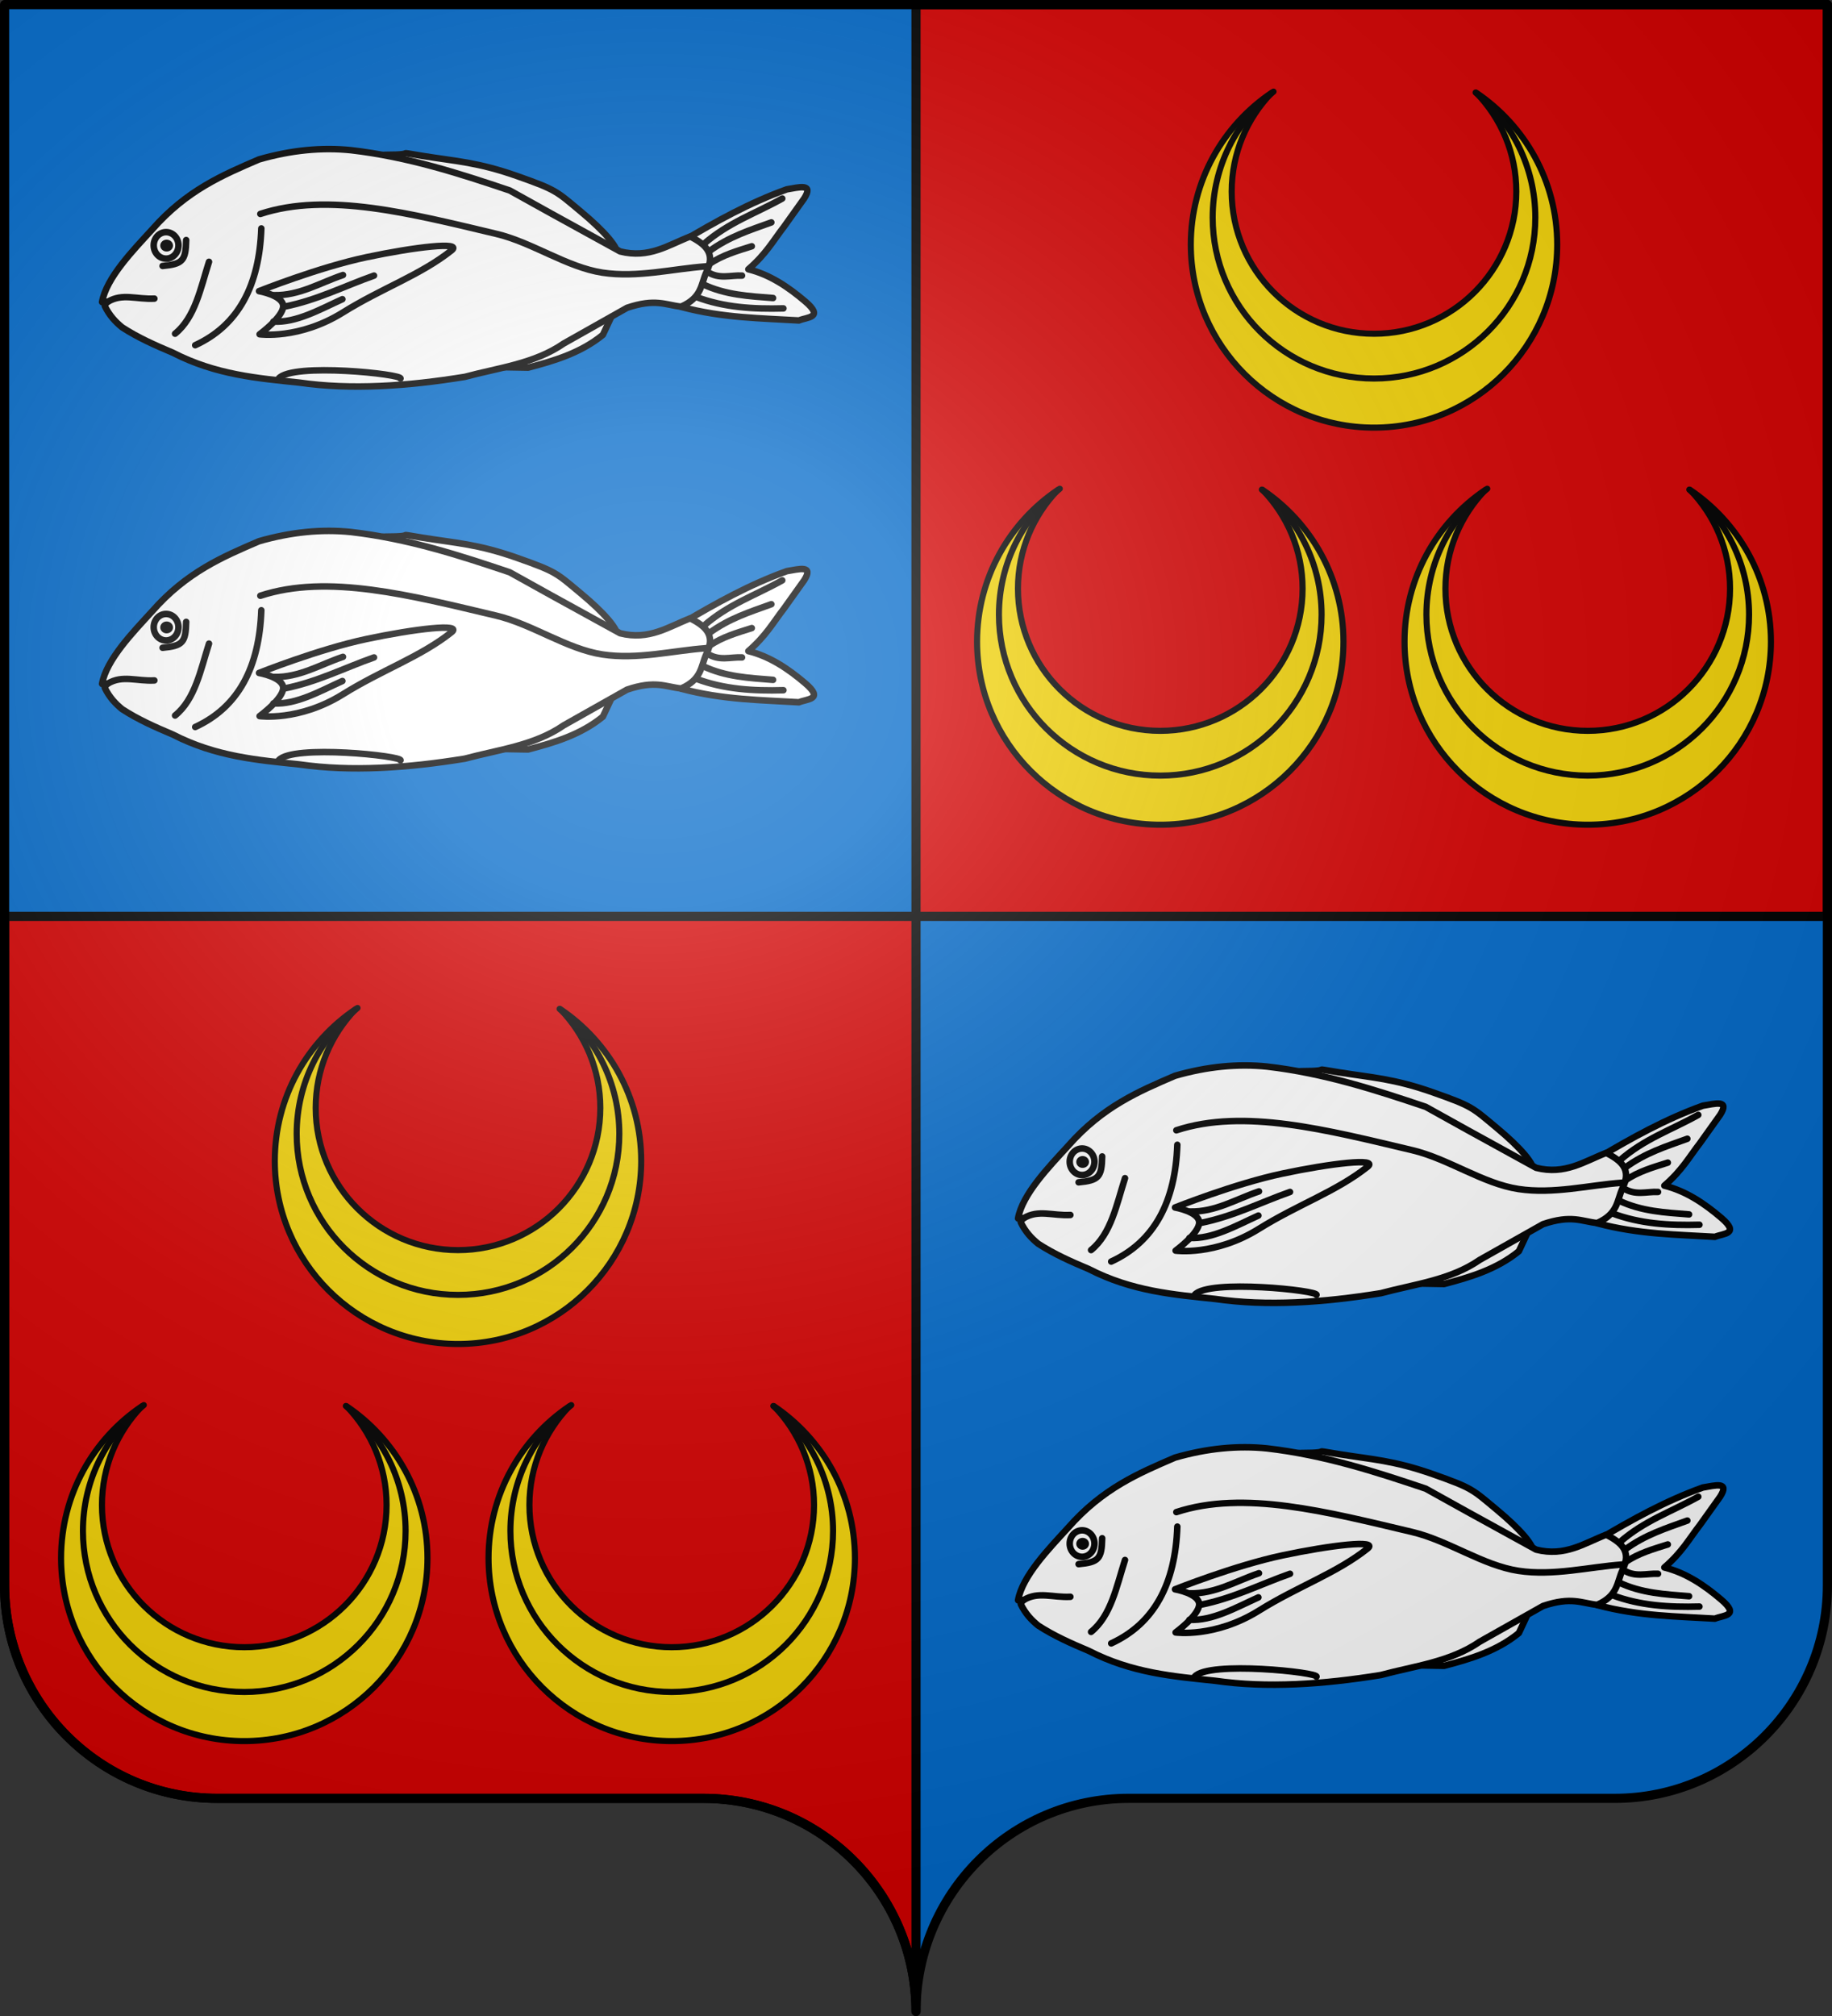
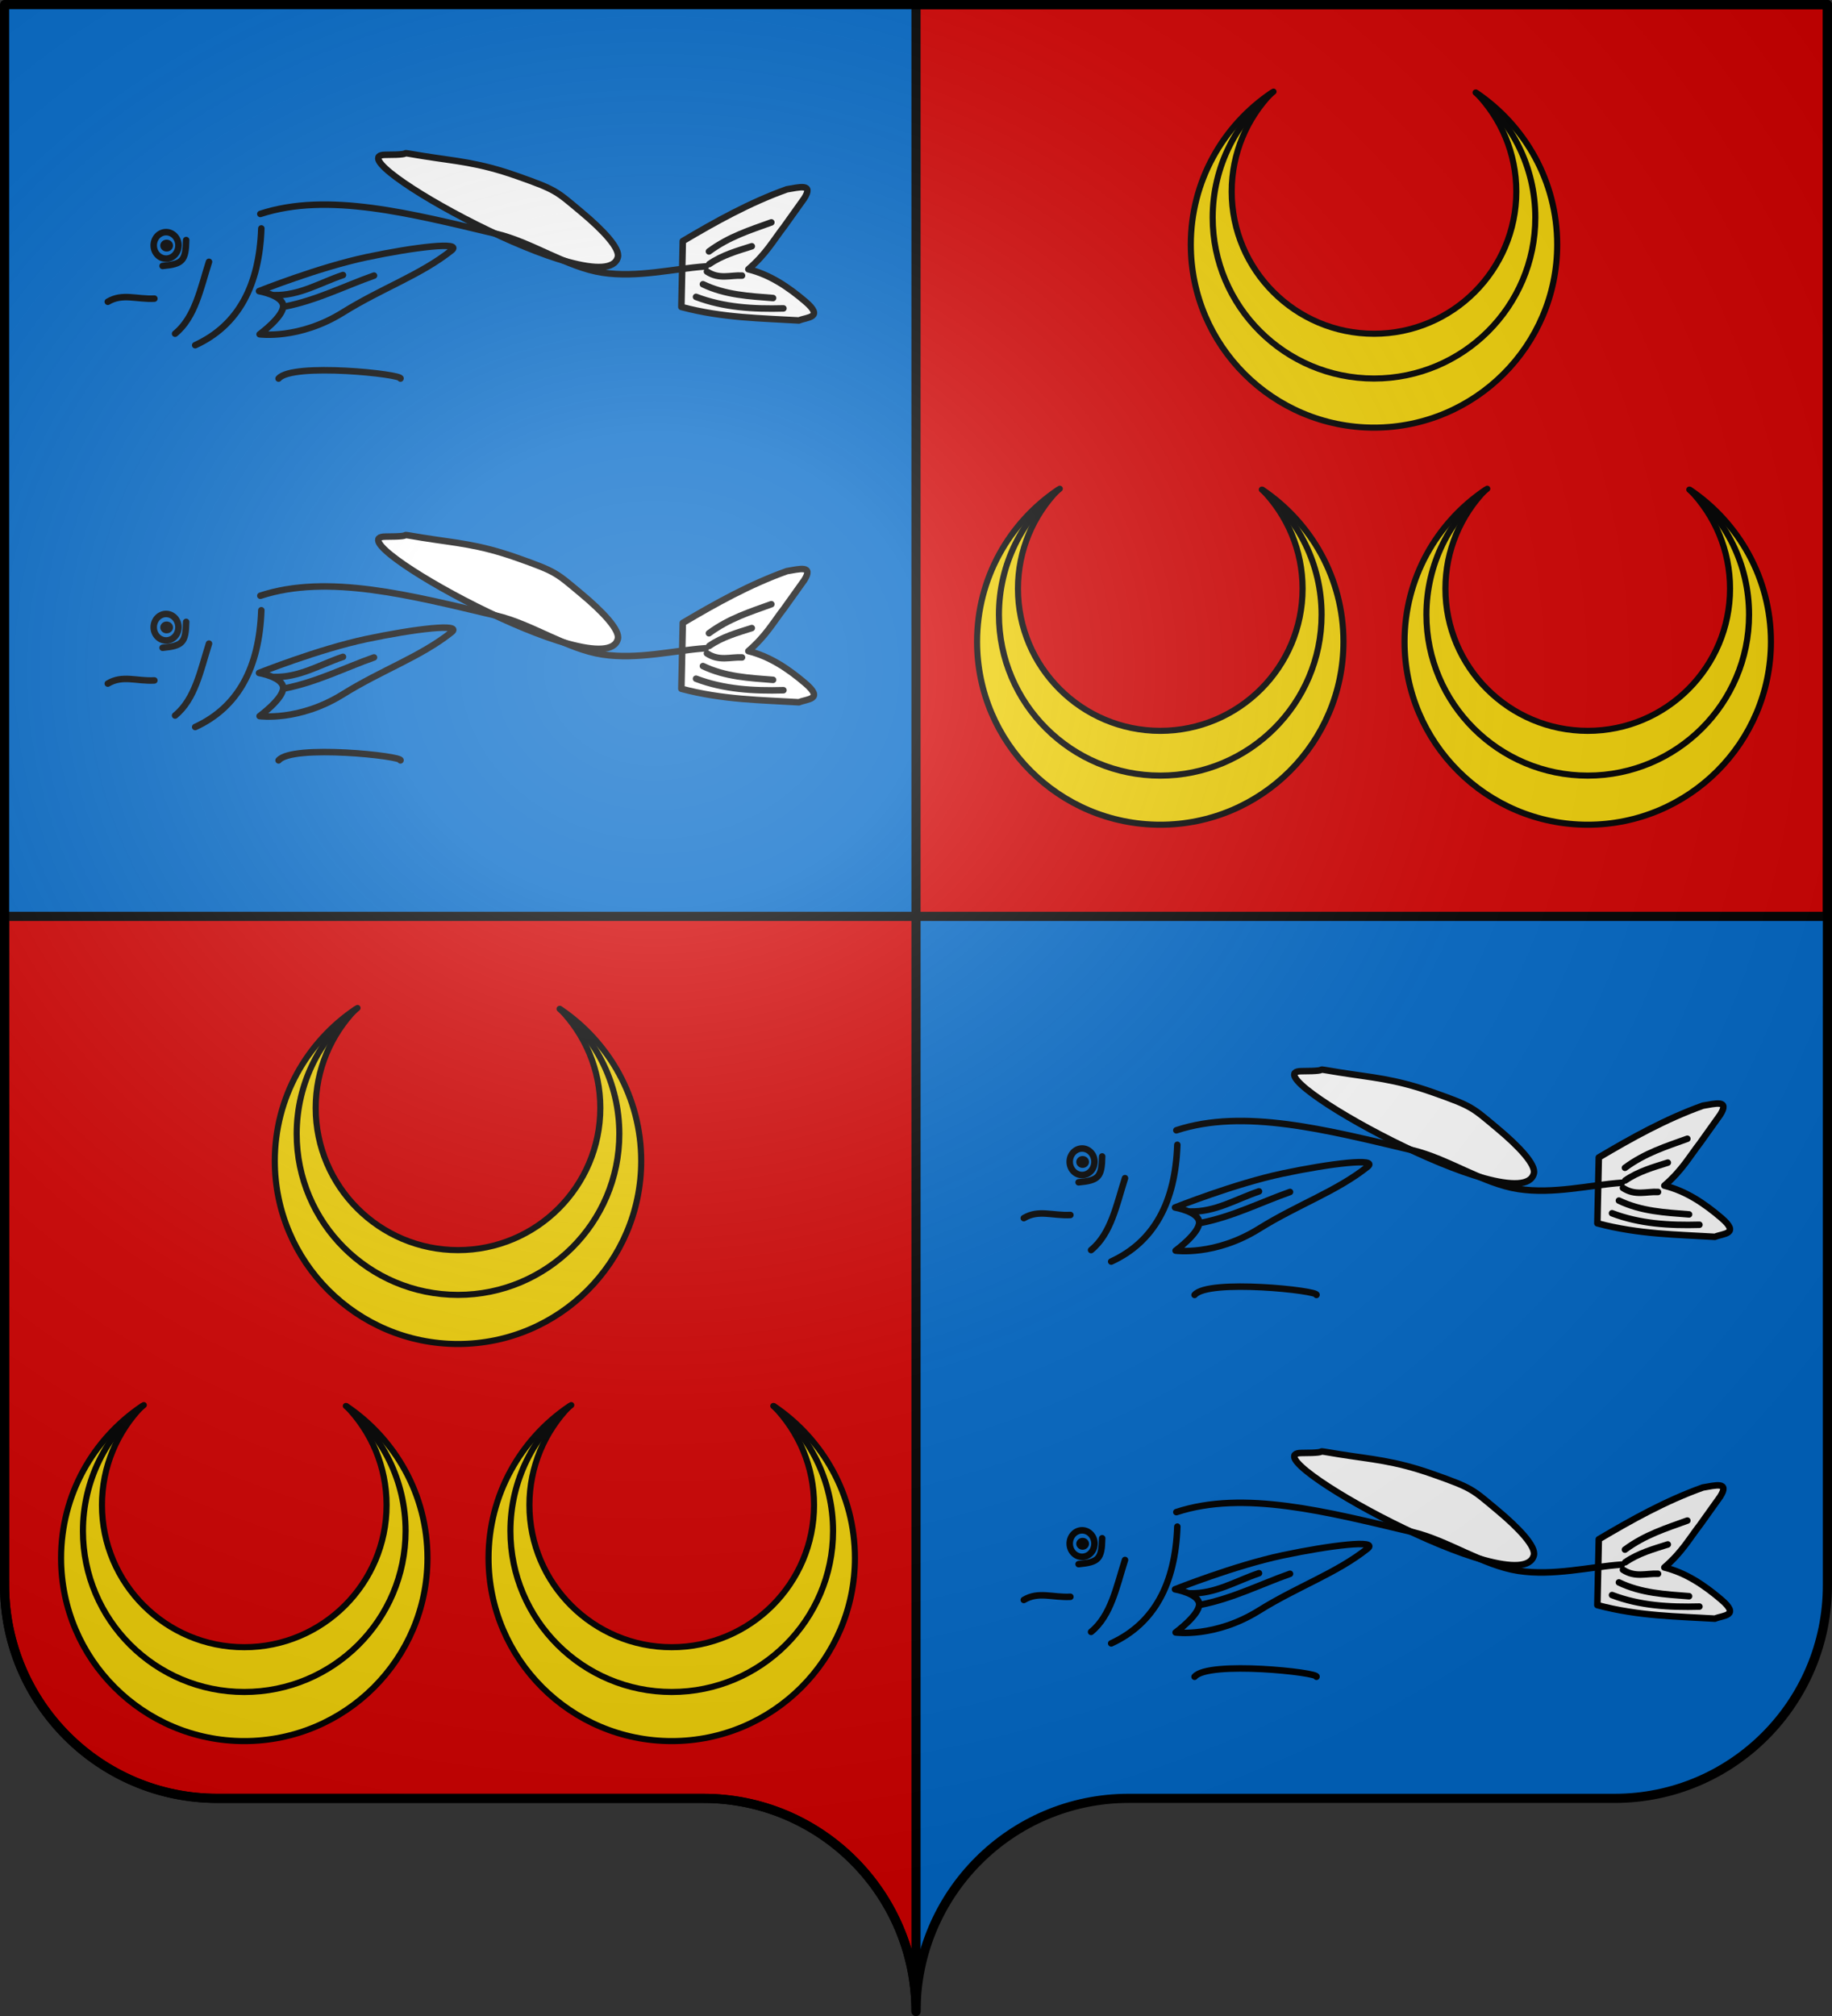
<svg xmlns="http://www.w3.org/2000/svg" xmlns:xlink="http://www.w3.org/1999/xlink" version="1.0" width="600" height="660" id="svg2">
  <rect width="100%" height="100%" fill="#333333" stroke="none" />
  <defs id="defs6">
    <linearGradient id="linearGradient2893">
      <stop style="stop-color:#ffffff;stop-opacity:0.314" offset="0" id="stop2895" />
      <stop style="stop-color:#ffffff;stop-opacity:0.251" offset="0.19" id="stop2897" />
      <stop style="stop-color:#6b6b6b;stop-opacity:0.125" offset="0.6" id="stop2901" />
      <stop style="stop-color:#000000;stop-opacity:0.125" offset="1" id="stop2899" />
    </linearGradient>
    <radialGradient cx="285.186" cy="200.448" r="300" fx="285.186" fy="200.448" id="radialGradient11919" xlink:href="#linearGradient2893" gradientUnits="userSpaceOnUse" gradientTransform="matrix(1.551,0,0,1.35,-227.894,-51.264)" />
  </defs>
  <g id="layer1">
    <path d="M 300,658.499 C 300,619.995 331.203,588.746 369.65,588.746 C 408.097,588.746 490.403,588.746 528.85,588.746 C 567.297,588.746 598.5,557.496 598.5,518.992 L 598.5,1.5 L 1.5,1.5 L 1.5,518.992 C 1.5,557.496 32.703,588.746 71.15,588.746 C 109.597,588.746 191.903,588.746 230.35,588.746 C 268.797,588.746 300,619.995 300,658.499 z " style="fill:#0169c9;fill-opacity:1;fill-rule:nonzero;stroke:none;stroke-width:5;stroke-linecap:round;stroke-linejoin:round;stroke-miterlimit:4;stroke-dashoffset:0;stroke-opacity:1" id="path2014" />
    <path d="M 300,1.5 L 300,300 L 598.5,300 L 598.5,1.5 L 300,1.5 z M 300,300 L 1.5,300 L 1.5,519 C 1.5,557.504 32.709,588.75 71.156,588.75 C 109.603,588.75 191.897,588.75 230.344,588.75 C 268.791,588.75 300,619.996 300,658.5 L 300,300 z " style="fill:#d40000;fill-opacity:1;fill-rule:nonzero;stroke:#000000;stroke-width:3;stroke-linecap:round;stroke-linejoin:round;stroke-miterlimit:4;stroke-dasharray:none;stroke-dashoffset:0;stroke-opacity:1" id="path3150" />
  </g>
  <g id="layer2">
    <g id="g3361">
      <path d="M 223.623,78.929 C 234.433,72.542 245.414,66.386 257.709,61.98 C 261.619,61.362 266.672,59.831 263.358,64.993 L 256.767,74.221 C 253.22,78.797 250.919,83.124 245.092,88.156 C 252.182,89.919 258.141,93.945 263.735,98.702 C 270.017,104.076 264.305,103.769 261.663,104.916 C 249.457,104.169 236.806,104.132 223.153,100.491 L 223.623,78.929 z " style="fill:#ffffff;fill-rule:evenodd;stroke:#000000;stroke-width:2.131;stroke-linecap:round;stroke-linejoin:round;stroke-miterlimit:4;stroke-dasharray:none;stroke-opacity:1" id="path3199" />
-       <path d="M 151.498,119.982 L 172.966,120.358 C 181.258,118.184 190.11,115.617 197.447,109.624 L 202.909,97.949 L 151.498,119.982 z " style="fill:#ffffff;fill-rule:evenodd;stroke:#000000;stroke-width:2.131;stroke-linecap:round;stroke-linejoin:round;stroke-miterlimit:4;stroke-dasharray:none;stroke-opacity:1" id="path3207" />
      <path d="M 126.263,50.681 C 137.986,50.681 127.723,49.316 138.504,51.058 C 149.285,52.8 156.441,53.082 169.388,57.649 C 182.335,62.215 182.159,62.556 190.291,69.324 C 197.589,75.398 203.097,81.33 202.344,84.201 C 198.114,100.328 108.281,50.681 126.263,50.681 z " style="fill:#ffffff;fill-rule:evenodd;stroke:#000000;stroke-width:2.131;stroke-linecap:round;stroke-linejoin:round;stroke-miterlimit:4;stroke-dasharray:none;stroke-opacity:1" id="path3205" />
-       <path d="M 33.423,98.89 C 34.837,90.938 43.587,81.961 49.807,75.162 C 61.153,62.235 72.998,57.287 84.834,52.188 C 95.386,49.149 105.416,48.196 114.964,49.174 C 133.569,51.33 150.306,56.754 166.94,62.357 C 173.7,66.144 184.321,72.022 203.097,82.318 C 212.592,84.727 218.923,80.176 226.072,77.422 C 230.711,79.873 234.612,82.693 231.344,89.098 C 229.534,93.037 229.963,97.384 223.058,100.397 C 217.928,99.837 214.652,97.631 205.357,100.773 L 184.642,112.449 C 174.983,119.124 163.294,120.387 152.251,123.371 C 133.284,126.444 114.98,127.691 98.016,125.255 C 84.358,123.819 70.731,122.742 56.586,115.462 C 50.883,113.059 45.223,110.567 40.014,107.176 C 37.836,105.406 35.828,103.296 34.325,100.176 C 34.208,99.933 34.957,98.986 35.207,98.863 C 35.945,98.501 33.543,99.204 33.423,98.89 z " style="fill:#ffffff;fill-rule:evenodd;stroke:#000000;stroke-width:2.131;stroke-linecap:round;stroke-linejoin:round;stroke-miterlimit:4;stroke-dasharray:none;stroke-opacity:1" id="path2222" />
-       <path d="M -1152.857 513.791 A 30.714 32.857 0 1 1  -1214.286,513.791 A 30.714 32.857 0 1 1  -1152.857 513.791 z" transform="matrix(0.132,0,0,0.132,210.63,12.518)" style="fill:none;fill-opacity:1;fill-rule:evenodd;stroke:#000000;stroke-width:16.166;stroke-linecap:round;stroke-linejoin:round;stroke-miterlimit:4;stroke-dasharray:none;stroke-dashoffset:0;stroke-opacity:1" id="path2224" />
+       <path d="M -1152.857 513.791 A 30.714 32.857 0 1 1  -1214.286,513.791 A 30.714 32.857 0 1 1  -1152.857 513.791 " transform="matrix(0.132,0,0,0.132,210.63,12.518)" style="fill:none;fill-opacity:1;fill-rule:evenodd;stroke:#000000;stroke-width:16.166;stroke-linecap:round;stroke-linejoin:round;stroke-miterlimit:4;stroke-dasharray:none;stroke-dashoffset:0;stroke-opacity:1" id="path2224" />
      <path d="M -1152.857 513.791 A 30.714 32.857 0 1 1  -1214.286,513.791 A 30.714 32.857 0 1 1  -1152.857 513.791 z" transform="matrix(6.7782174e-2,0,0,5.903001e-2,134.801,50.076)" style="fill:#000000;fill-opacity:1;fill-rule:evenodd;stroke:none;stroke-width:33.689;stroke-linecap:round;stroke-linejoin:round;stroke-miterlimit:4;stroke-dasharray:none;stroke-dashoffset:0;stroke-opacity:1" id="path3197" />
      <path d="M 85.262,70.039 C 107.339,62.778 134.535,69.931 162.587,76.569 C 174.279,79.336 185.656,87.491 197.321,89.265 C 208.746,91.004 220.466,87.979 231.156,87.215" style="fill:none;fill-rule:evenodd;stroke:#000000;stroke-width:2.131;stroke-linecap:round;stroke-linejoin:round;stroke-miterlimit:4;stroke-dasharray:none;stroke-opacity:1" id="path3201" />
      <path d="M 84.834,95.312 C 84.834,95.312 104.277,87.544 120.049,84.201 C 135.821,80.859 151.6,79.012 147.92,81.942 C 137.77,90.023 125.113,94.315 112.328,102.28 C 97.934,111.247 85.022,109.436 85.022,109.436 C 85.022,109.436 92.79,103.739 92.743,100.208 C 92.696,96.677 84.834,95.312 84.834,95.312 z " style="fill:none;fill-rule:evenodd;stroke:#000000;stroke-width:2.131;stroke-linecap:round;stroke-linejoin:round;stroke-miterlimit:4;stroke-dasharray:none;stroke-opacity:1" id="path3203" />
      <path d="M 35.306,98.796 C 40.108,95.897 44.776,98.08 50.56,97.76" style="fill:none;fill-rule:evenodd;stroke:#000000;stroke-width:2.131;stroke-linecap:round;stroke-linejoin:round;stroke-miterlimit:4;stroke-dasharray:none;stroke-opacity:1" id="path3209" />
      <path d="M 85.587,74.786 C 84.935,93.365 78.139,106.484 63.93,113.014" style="fill:none;fill-rule:evenodd;stroke:#000000;stroke-width:2.131;stroke-linecap:round;stroke-linejoin:round;stroke-miterlimit:4;stroke-dasharray:none;stroke-opacity:1" id="path3211" />
      <path d="M 68.45,85.708 C 65.681,94.372 63.909,103.909 57.339,109.248" style="fill:none;fill-rule:evenodd;stroke:#000000;stroke-width:2.131;stroke-linecap:round;stroke-linejoin:round;stroke-miterlimit:4;stroke-dasharray:none;stroke-opacity:1" id="path3213" />
      <path d="M 89.73,96.63 C 98.064,96.837 104.892,92.525 112.328,90.039" style="fill:none;fill-rule:evenodd;stroke:#000000;stroke-width:2.131;stroke-linecap:round;stroke-linejoin:round;stroke-miterlimit:4;stroke-dasharray:none;stroke-opacity:1" id="path3215" />
-       <path d="M 89.542,105.293 C 97.074,105.689 104.607,101.367 112.14,97.949" style="fill:none;fill-rule:evenodd;stroke:#000000;stroke-width:2.131;stroke-linecap:round;stroke-linejoin:round;stroke-miterlimit:4;stroke-dasharray:none;stroke-opacity:1" id="path3217" />
      <path d="M 93.12,100.397 C 103.771,98.296 112.74,93.67 122.497,90.228" style="fill:none;fill-rule:evenodd;stroke:#000000;stroke-width:2.131;stroke-linecap:round;stroke-linejoin:round;stroke-miterlimit:4;stroke-dasharray:none;stroke-opacity:1" id="path3219" />
      <path d="M 91.236,123.936 C 95.672,118.593 132.165,122.529 131.16,123.936" style="fill:none;fill-rule:evenodd;stroke:#000000;stroke-width:2.131;stroke-linecap:round;stroke-linejoin:round;stroke-miterlimit:4;stroke-dasharray:none;stroke-opacity:1" id="path3221" />
-       <path d="M 230.403,79.964 C 238.58,72.78 247.356,69.947 256.202,64.993" style="fill:none;fill-rule:evenodd;stroke:#000000;stroke-width:2.131;stroke-linecap:round;stroke-linejoin:round;stroke-miterlimit:4;stroke-dasharray:none;stroke-opacity:1" id="path3223" />
      <path d="M 232.192,82.318 C 238.829,77.416 245.746,75.302 252.624,72.808" style="fill:none;fill-rule:evenodd;stroke:#000000;stroke-width:2.131;stroke-linecap:round;stroke-linejoin:round;stroke-miterlimit:4;stroke-dasharray:none;stroke-opacity:1" id="path3225" />
      <path d="M 232.286,86.461 C 236.588,83.486 241.436,82.148 246.221,80.623" style="fill:none;fill-rule:evenodd;stroke:#000000;stroke-width:2.131;stroke-linecap:round;stroke-linejoin:round;stroke-miterlimit:4;stroke-dasharray:none;stroke-opacity:1" id="path3227" />
      <path d="M 227.955,97.195 C 237.054,100.66 246.731,101.237 256.579,100.962" style="fill:none;fill-rule:evenodd;stroke:#000000;stroke-width:2.131;stroke-linecap:round;stroke-linejoin:round;stroke-miterlimit:4;stroke-dasharray:none;stroke-opacity:1" id="path3229" />
      <path d="M 230.214,93.052 C 237.536,96.579 245.381,96.963 253.189,97.572" style="fill:none;fill-rule:evenodd;stroke:#000000;stroke-width:2.131;stroke-linecap:round;stroke-linejoin:round;stroke-miterlimit:4;stroke-dasharray:none;stroke-opacity:1" id="path3231" />
      <path d="M 231.533,88.909 C 235.563,91.566 239.213,90.033 243.02,90.228" style="fill:none;fill-rule:evenodd;stroke:#000000;stroke-width:2.131;stroke-linecap:round;stroke-linejoin:round;stroke-miterlimit:4;stroke-dasharray:none;stroke-opacity:1" id="path3233" />
      <path d="M 60.973,78.594 C 60.84,85.375 59.821,86.438 53.252,87.068" style="fill:none;fill-rule:evenodd;stroke:#000000;stroke-width:2.131;stroke-linecap:round;stroke-linejoin:round;stroke-miterlimit:4;stroke-dasharray:none;stroke-opacity:1;display:inline" id="path3235" />
    </g>
    <use transform="translate(0,125)" id="use3385" x="0" y="0" width="600" height="660" xlink:href="#g3361" />
    <use transform="translate(300,300)" id="use3387" x="0" y="0" width="600" height="660" xlink:href="#g3361" />
    <use transform="translate(300,425)" id="use3389" x="0" y="0" width="600" height="660" xlink:href="#g3361" />
    <g id="g3499">
      <path d="M 346.547,160.319 C 330.537,171.084 320,189.355 320,210.068 C 320,243.148 346.883,270 380,270 C 413.117,270 440,243.148 440,210.068 C 440,189.364 429.451,171.104 413.453,160.337 C 421.581,168.718 426.608,180.131 426.608,192.712 C 426.608,218.41 405.727,239.267 380,239.267 C 354.273,239.267 333.392,218.41 333.392,192.712 C 333.392,180.123 338.41,168.701 346.547,160.319 z " style="fill:#f2d207;fill-opacity:1;fill-rule:evenodd;stroke:#000000;stroke-width:2;stroke-linecap:round;stroke-linejoin:round;stroke-miterlimit:4;stroke-dasharray:none;stroke-dashoffset:0;stroke-opacity:1" id="path2375" />
      <path d="M 413.268,160.29 C 425.204,169.955 432.836,184.706 432.836,201.223 C 432.836,230.313 409.165,253.922 380,253.922 C 350.835,253.922 327.164,230.313 327.164,201.223 C 327.164,184.539 334.95,169.658 347.094,160" style="fill:none;fill-opacity:1;fill-rule:evenodd;stroke:#000000;stroke-width:2;stroke-linecap:round;stroke-linejoin:round;stroke-miterlimit:4;stroke-dasharray:none;stroke-dashoffset:0;stroke-opacity:1" id="path2171" />
    </g>
    <use transform="translate(140,0)" id="use3503" x="0" y="0" width="600" height="660" xlink:href="#g3499" />
    <use transform="translate(70,-130)" id="use3505" x="0" y="0" width="600" height="660" xlink:href="#g3499" />
    <use transform="translate(-300,300)" id="use3507" x="0" y="0" width="600" height="660" xlink:href="#g3499" />
    <use transform="translate(-160,300)" id="use3509" x="0" y="0" width="600" height="660" xlink:href="#g3499" />
    <use transform="translate(-230,170)" id="use3511" x="0" y="0" width="600" height="660" xlink:href="#g3499" />
  </g>
  <g id="layer3">
    <path d="M 1.5,1.5 L 1.5,518.991 C 1.5,557.496 32.703,588.746 71.15,588.746 C 109.597,588.746 191.903,588.746 230.35,588.746 C 268.797,588.745 300,619.996 300,658.5 C 300,619.996 331.203,588.746 369.65,588.746 C 408.097,588.745 490.403,588.746 528.85,588.746 C 567.297,588.746 598.5,557.496 598.5,518.991 L 598.5,1.5 L 1.5,1.5 z " style="fill:url(#radialGradient11919);fill-opacity:1;fill-rule:evenodd;stroke:none;stroke-width:3;stroke-linecap:butt;stroke-linejoin:miter;stroke-miterlimit:4;stroke-dasharray:none;stroke-opacity:1" id="path2875" />
  </g>
  <g id="layer4">
    <path d="M 300,658.5 C 300,619.996 331.203,588.746 369.65,588.746 C 408.097,588.746 490.403,588.746 528.85,588.746 C 567.297,588.746 598.5,557.497 598.5,518.993 L 598.5,1.5 L 1.5,1.5 L 1.5,518.993 C 1.5,557.497 32.703,588.746 71.15,588.746 C 109.597,588.746 191.903,588.746 230.35,588.746 C 268.797,588.746 300,619.996 300,658.5 z " style="fill:none;fill-opacity:1;fill-rule:nonzero;stroke:#000000;stroke-width:3;stroke-linecap:round;stroke-linejoin:round;stroke-miterlimit:4;stroke-dasharray:none;stroke-dashoffset:0;stroke-opacity:1" id="path1572" />
  </g>
</svg>